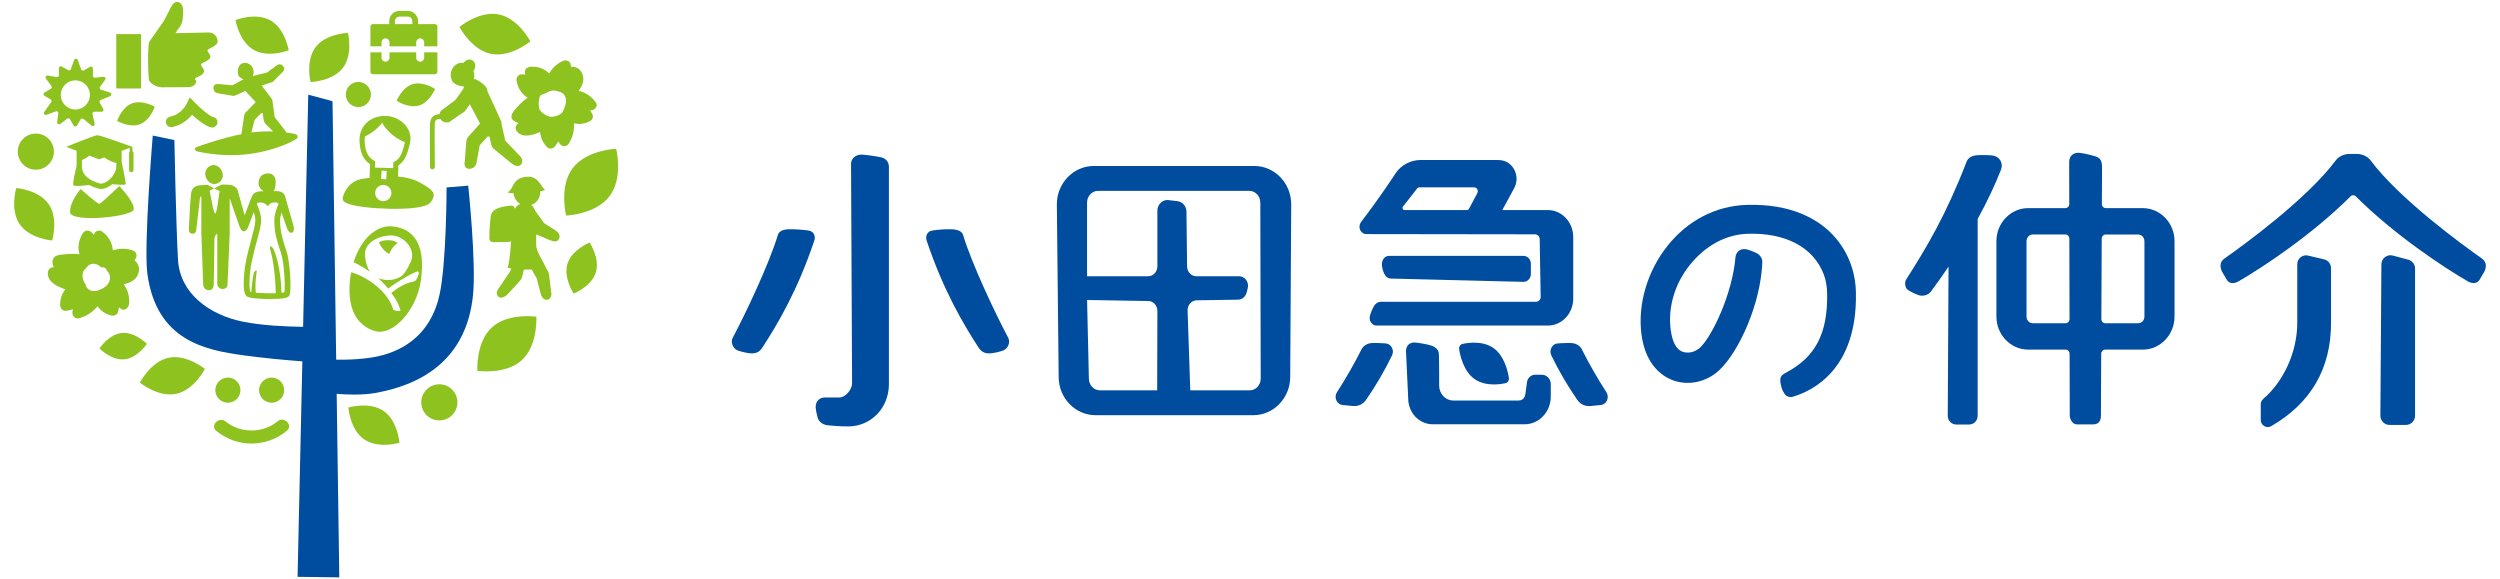
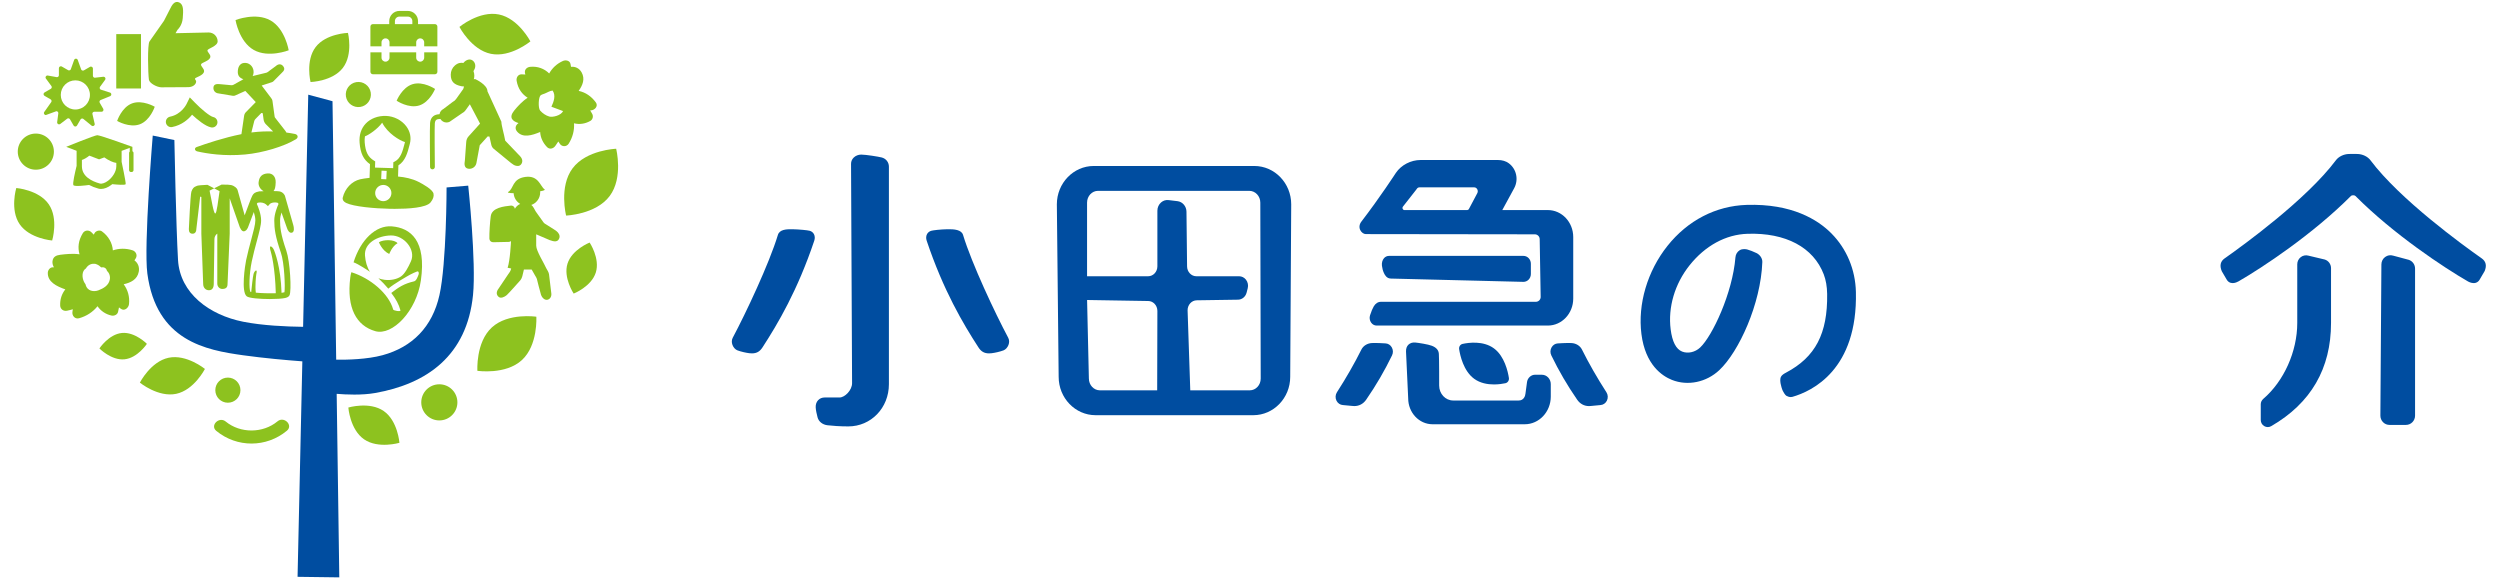
<svg xmlns="http://www.w3.org/2000/svg" viewBox="0 0 388.403 90">
-   <path d="m92.578 15.926c-.696-.967-1.621-1.585-2.676-1.805.616-.868 1.025-1.851.461-2.869-.373-.673-1.023-.944-1.649-.867-.026-.144-.052-.289-.077-.433-.1-.561-.755-.673-1.183-.481-.953.427-1.67 1.114-2.133 1.943-.736-.739-1.796-1.154-2.971-1.03-.513.054-.925.471-.777 1.019l.047.176c-.19-.018-.381-.03-.578-.033-.563-.008-.866.519-.777 1.019.225 1.261.843 2.072 1.709 2.622-.838.543-1.585 1.363-2.101 2.005-.879 1.093-.241 1.646.689 1.929-.022.016-.044.033-.066.049-.44.328-.523.835-.163 1.265.879 1.05 2.343.591 3.588.07.044.862.421 1.684 1.072 2.349.397.406.962.24 1.265-.163.175-.233.334-.47.484-.712.076.11.15.223.222.339.324.524 1.065.516 1.391 0 .627-.993.896-2.079.826-3.164.814.207 1.702.103 2.532-.367.379-.214.505-.729.289-1.102-.103-.177-.205-.353-.308-.53.063-.006.126-.012.189-.019.543-.053 1.088-.666.695-1.212zm-5.097 1.332c-.316.694-1.628.995-2.146.847s-1.04-.495-1.422-.934c-.33-.379-.268-2.152.108-2.376.045-.072.56-.247.573-.246.363-.13.815-.444 1.259-.481s1.498.212 1.814.674c.539.791.168 1.736-.186 2.515z" fill="#8dc21f" />
+   <path d="m92.578 15.926c-.696-.967-1.621-1.585-2.676-1.805.616-.868 1.025-1.851.461-2.869-.373-.673-1.023-.944-1.649-.867-.026-.144-.052-.289-.077-.433-.1-.561-.755-.673-1.183-.481-.953.427-1.67 1.114-2.133 1.943-.736-.739-1.796-1.154-2.971-1.03-.513.054-.925.471-.777 1.019l.047.176c-.19-.018-.381-.03-.578-.033-.563-.008-.866.519-.777 1.019.225 1.261.843 2.072 1.709 2.622-.838.543-1.585 1.363-2.101 2.005-.879 1.093-.241 1.646.689 1.929-.022.016-.044.033-.066.049-.44.328-.523.835-.163 1.265.879 1.05 2.343.591 3.588.07.044.862.421 1.684 1.072 2.349.397.406.962.24 1.265-.163.175-.233.334-.47.484-.712.076.11.15.223.222.339.324.524 1.065.516 1.391 0 .627-.993.896-2.079.826-3.164.814.207 1.702.103 2.532-.367.379-.214.505-.729.289-1.102-.103-.177-.205-.353-.308-.53.063-.006.126-.012.189-.019.543-.053 1.088-.666.695-1.212zm-5.097 1.332c-.316.694-1.628.995-2.146.847s-1.04-.495-1.422-.934c-.33-.379-.268-2.152.108-2.376.045-.072.56-.247.573-.246.363-.13.815-.444 1.259-.481c.539.791.168 1.736-.186 2.515z" fill="#8dc21f" />
  <path d="m20.889 40.455c.07-.112.139-.225.209-.337.296-.478-.001-1.067-.5-1.229-1.042-.339-2.103-.314-3.064.01-.072-1.116-.66-2.203-1.706-2.96-.351-.254-.955-.074-1.145.3-.037.072-.073.145-.11.217-.124-.134-.254-.266-.394-.396-.398-.368-1.027-.305-1.314.169-.707 1.166-.802 2.237-.51 3.282-1.002-.152-2.124-.037-2.986.07-.647.08-1.137.308-1.216 1.025-.035.322.061.635.228.932-.039-.004-.078-.007-.117-.011-.462-.042-.822.418-.837.837-.05 1.44 1.375 2.12 2.723 2.595-.555.685-.841 1.56-.801 2.51.024.572.513.914 1.059.807.311-.061.61-.141.906-.23-.015.12-.033.242-.056.368-.109.609.371 1.213 1.029 1.029 1.168-.326 2.15-.978 2.863-1.867.493.715 1.251 1.246 2.164 1.447.42.093.933-.123 1.029-.584.047-.226.094-.453.142-.679.099.073.198.145.297.218.569.419 1.196-.168 1.259-.722.13-1.143-.183-2.225-.825-3.094 1.09-.246 2.106-.725 2.342-1.946.145-.747-.156-1.389-.669-1.76zm-3.836 3.008c-.18.883-.973 1.341-1.753 1.638-.784.299-1.734.084-1.986-.813-.012-.043-.021-.088-.03-.132-.097-.124-.18-.256-.244-.391-.312-.651-.353-1.655.308-2.065.262-.455.731-.755 1.28-.721.011 0 .02.004.031.005.125-.005.251.022.367.086.262.099.493.268.693.472.381-.081.784.064.895.523.363.349.552.845.439 1.397z" fill="#8dc21f" />
  <path d="m72.741 28.842-3.361.28s0 11.763-1.104 16.717-4.217 8.084-8.838 9.345c-2.411.658-5.552.721-7.208.7l-.571-40.159-3.769-1.015-.8 36.066c-2.626-.032-6.309-.197-9.297-.789-5.262-1.041-9.83-4.404-10.136-9.592-.306-5.187-.566-18.634-.566-18.634l-3.361-.7s-1.415 17.113-.84 21.425c1.4 10.502 9.102 11.903 14.903 12.711 3.24.451 6.728.758 9.178.941l-.742 33.476 6.483.086-.406-28.514c1.438.121 3.901.236 5.958-.126 8.037-1.414 14.27-5.784 15.224-15.223.515-5.095-.745-16.997-.745-16.997z" fill="#004da0" />
  <g fill="#8dc21f">
    <path d="m42.024 3.172c-2.281-1.297-5.434-.057-5.434-.057s.547 3.343 2.828 4.64 5.434.057 5.434.057-.547-3.343-2.828-4.64z" />
    <path d="m64.1 13.078c-1.649.505-2.478 2.571-2.478 2.571s1.844 1.246 3.493.741 2.478-2.571 2.478-2.571-1.844-1.246-3.493-.741z" />
    <path d="m20.508 16.066c-1.614.608-2.31 2.722-2.31 2.722s1.919 1.127 3.533.519 2.31-2.722 2.31-2.722-1.919-1.127-3.533-.519z" />
    <path d="m54.062 5.11s-3.419.096-5.025 2.204-.79 5.43-.79 5.43 3.419-.096 5.025-2.204.79-5.43.79-5.43z" />
    <path d="m22.822 53.42s-1.849-1.886-3.886-1.689-3.49 2.403-3.49 2.403 1.849 1.886 3.886 1.689 3.49-2.403 3.49-2.403z" />
    <path d="m26.194 55.58c-2.791.588-4.463 3.867-4.463 3.867s2.852 2.326 5.643 1.739c2.791-.588 4.463-3.867 4.463-3.867s-2.852-2.326-5.643-1.739z" />
    <path d="m77.515 2.248c-3.044-.621-6.136 1.933-6.136 1.933s1.844 3.561 4.888 4.182 6.136-1.933 6.136-1.933-1.844-3.561-4.888-4.182z" />
    <path d="m7.578 31.741c-1.54-2.252-5.05-2.53-5.05-2.53s-1.013 3.372.527 5.624 5.05 2.53 5.05 2.53 1.013-3.372-.527-5.624z" />
    <circle cx="5.567" cy="23.558" r="2.807" />
    <path d="m88.168 40.96c-.685 2.189.959 4.652.959 4.652s2.754-1.087 3.439-3.276-.959-4.652-.959-4.652-2.754 1.087-3.439 3.276z" />
    <path d="m76.416 50.868c-2.528 2.32-2.247 6.741-2.247 6.741s4.38.658 6.909-1.662c2.528-2.32 2.247-6.741 2.247-6.741s-4.38-.658-6.909 1.662z" />
    <path d="m59.608 63.854c-2.192-1.514-5.489-.54-5.489-.54s.256 3.429 2.448 4.942c2.192 1.514 5.489.54 5.489.54s-.256-3.428-2.448-4.942z" />
    <path d="m95.726 23.111s-4.619.167-6.766 3.034c-2.147 2.866-1.008 7.346-1.008 7.346s4.619-.167 6.766-3.034c2.147-2.866 1.008-7.346 1.008-7.346z" />
    <circle cx="68.255" cy="62.51" r="2.807" />
    <path d="m33.603 66.943c3.207 2.634 7.78 2.625 10.972-.029 1.021-.849-.444-2.3-1.457-1.457-2.268 1.886-5.775 1.903-8.057.029-1.017-.835-2.483.615-1.457 1.457z" />
    <circle cx="35.403" cy="60.615" r="1.952" />
-     <circle cx="42.213" cy="60.615" r="1.952" transform="matrix(.987 -.16 .16 .987 -9.164 7.544)" />
    <circle cx="55.681" cy="14.675" r="1.952" transform="matrix(.987 -.16 .16 .987 -1.632 9.109)" />
-     <path d="m12.525 29.376s2.598 2.312 2.901 2.283 3.103-2.753 3.103-2.753 2.341 2.393 2.246 3.601-9.751 2.116-9.874.489 1.624-3.62 1.624-3.62z" />
    <path d="m20.575 23.497-.008-.685s-5.046-1.815-5.452-1.808-4.829 1.808-4.829 1.808l1.616.616v2.343c-.225.908-.655 2.757-.499 2.992.175.263 1.891.048 2.436-.028.42.226.904.416 1.45.567.129.036.265.053.406.053.499 0 1.063-.218 1.603-.63.047-.036.089-.076.134-.114.746.076 2.051.182 2.093-.004.059-.261-.631-3.465-.631-3.465v-1.701l1.262-.475v.577c-.061.054-.102.131-.102.219v2.669c0 .163.133.296.296.296h.098c.163 0 .296-.133.296-.296v-2.669c0-.118-.071-.218-.171-.266zm-2.503 2.324c0 .886-.639 1.769-1.272 2.251-.473.36-.967.528-1.292.438-1.27-.351-2.783-1.102-2.783-2.689v-.97c.326-.108.743-.332 1.152-.671l1.518.578.809-.305c.716.512 1.413.799 1.858.855h.01v.511z" />
    <path d="m45.793 20.807c-.367-.073-.806-.149-1.301-.214-.033-.076-.072-.151-.125-.218l-1.627-2.088c-.039-.05-.065-.11-.073-.174l-.333-2.409c-.028-.202-.116-.377-.24-.512l-1.44-1.905 1.596-.519c.09-.029.171-.079.237-.146l1.332-1.343c.368-.338.471-.629.156-1.017-.316-.388-.767-.328-1.135.01l-1.264.932c-.063.047-.135.08-.212.099l-2.111.512c.079-.153.129-.329.143-.523.056-.786-.499-1.466-1.239-1.519-.741-.053-1.152.444-1.208 1.23-.052.726.234 1.083.864 1.306l-1.522.855c-.109.061-.233.087-.357.075-.437-.043-1.503-.147-1.857-.172-.45-.031-.875.015-.918.523-.044.512.312.883.795.925l2.225.37c.118.02.239.004.348-.045l1.587-.713 1.623 1.733-1.537 1.568c-.147.15-.242.346-.272.559 0 0-.406 2.736-.419 2.854-2.689.533-5.494 1.476-6.954 2.002-.396.143-.331.581.102.68 1.442.331 4.153.778 7.419.478 2.783-.255 6.069-1.253 7.905-2.372.406-.248.336-.719-.187-.824zm-6.606-.241c-.043.005-.088.013-.132.019l.44-1.758c.032-.127.097-.244.189-.337l.922-.94c.067.016.133.032.21.037l.002.003.136.988c.038.278.164.534.356.727l1.117 1.119c-.983-.033-2.077-.003-3.24.143z" />
    <path d="m32.962 19.808c-.053 0-.108-.005-.162-.016-.903-.181-2.137-1.205-2.958-1.973-.575.71-1.577 1.615-3.093 1.918-.444.089-.878-.2-.967-.645s.2-.878.645-.967c1.743-.349 2.512-1.879 2.544-1.944l.515-1.051.816.837c.956.988 2.317 2.113 2.821 2.213.445.089.734.522.645.967-.078.391-.421.661-.805.661z" />
-     <path d="m33.313 28.59c.786 0 1.364-.777 1.298-1.438-.081-.806-.624-1.41-1.298-1.5-.779-.105-1.499.662-1.423 1.469.067.716.637 1.469 1.423 1.469z" />
    <path d="m45.559 34.947-1.288-4.512c-.016-.083-.27-.603-.876-.705-.177-.03-.517-.042-.908-.044.21-.195.323-.584.343-1.367.021-.811-.433-1.418-1.218-1.376-.889.047-1.331.478-1.436 1.376-.067.573.291 1.12.786 1.389-.392.011-.672.022-.672.022-.702.141-.866.287-1.085.657-.132.223-.735 1.825-1.194 3.065l-1.108-3.954c-.066-.235-.449-.612-.989-.746-.202-.05-.595-.075-1.499-.076-.017 0-.033.013-.05.033l-1.095.551.84.44c-.215 1.325-.416 3.466-.671 3.47-.267.005-.592-2.249-.882-3.552l.713-.359-.999-.523v.004c-.015-.014-.03-.024-.044-.024-.776.031-1.408.081-1.601.146-.582.198-.738.48-.894.923s-.392 5.823-.392 5.823c0 .435.166.703.587.703s.585-.371.585-.806l.585-4.955.184.048v5.696l.284 7.833c0 .549.365.967.898.967s.745-.436.745-.985l.105-6.973c.005-.339.172-.654.446-.841v7.778c0 .44.336.818.762.82.539.003.829-.213.829-.765l.335-7.833v-5.48l1.443 4.128c.127.453.442 1.126.844.983.202-.072.349-.201.43-.368.071-.091.127-.208.17-.347l.858-2.267c.128.404.239.878.239 1.308 0 .602-.301 1.72-.649 3.015-.259.963-.553 2.054-.785 3.165-.163.779-.803 4.887.089 5.603.365.293 2.056.428 3.592.428.99 0 1.915-.056 2.379-.162.251-.057.556-.157.683-.422.342-.716.082-5.263-.499-6.94-.896-2.586-.97-3.693-.97-4.687 0-.405.099-.848.217-1.237l.855 2.415c.122.398.405.842.791.716s.306-.801.185-1.199zm-1.925 4.286c.552 1.594.69 5.42.557 6.175-.103.035-.258.064-.45.087-.126-4.105-1.07-6.379-1.166-6.628-.099-.255-.381-.657-.572-.57-.112.051-.046.458.053.76.097.296.687 2.517.791 6.499-.989.033-2.255-.006-3.104-.086-.138-1.066.035-2.631.074-2.833.041-.217.134-.578-.01-.609-.133-.028-.341.264-.413.526-.12.441-.292 2.097-.363 2.816-.053-.012-.099-.025-.134-.037-.216-.43-.209-2.676.218-4.716.227-1.086.517-2.164.773-3.115.38-1.412.68-2.527.68-3.248 0-1.038-.491-2.197-.66-2.566l.06-.158c.043-.019.098-.039.178-.054.392-.074.907.04 1.149.252l.335.294.296-.334c.127-.143.511-.268.933-.231.158.014.269.047.344.078l.061.173c-.177.389-.651 1.525-.651 2.546 0 1.291.167 2.52 1.019 4.981z" />
    <path d="m23.223 6.445 2.25-3.208.919-1.792c.325-.695.756-1.389 1.45-1.065.694.325.645 1.249.553 2.438-.091 1.188-.825 1.823-.825 1.823l-.295.518 5.135-.113h.016c.76 0 1.38.611 1.388 1.373.009.767-1.556 1.118-1.58 1.406s.456.577.45.967c-.011.674-1.38.9-1.446 1.21s.509.652.467 1.086c-.061.638-1.352.942-1.404 1.105s.172.282.174.445c.005.495-.543.899-1.225.903 0 0-4.159.025-4.162.025-.677 0-1.869-.618-1.953-1.189-.14-.947-.243-5.464.088-5.93z" />
    <path d="m18.062 5.3h3.843v8.447h-3.843z" />
    <path d="m17.145 14.401-1.506-.482c-.145-.084-.195-.27-.111-.415l.821-1.128c.117-.203-.029-.456-.263-.456l-1.347.156c-.168 0-.304-.136-.304-.304v-1.123c0-.234-.253-.38-.456-.263l-.941.543c-.145.084-.331.034-.415-.111l-.561-1.553c-.117-.203-.409-.203-.526 0l-.543 1.521c-.084.145-.27.195-.415.111l-.973-.561c-.203-.117-.456.029-.456.263v1.087c0 .168-.136.304-.304.304l-1.466-.265c-.234 0-.38.253-.263.456l.886 1.206c.084.145.034.331-.111.415l-.973.561c-.203.117-.203.409 0 .526l.941.543c.145.084.195.27.111.415l-1.108 1.57c-.117.203.029.456.263.456l1.634-.597c.168 0 .304.136.304.304l-.187 1.441c0 .234.253.38.456.263l1.128-.861c.145-.084.331-.034.415.111l.562.973c.117.203.409.203.526 0l.543-.941c.084-.145.27-.195.415-.111l1.344 1.093c.203.117.456-.029.456-.263l-.372-1.618c0-.168.136-.304.304-.304h1.123c.234 0 .38-.253.263-.456l-.543-.941c-.084-.145-.034-.331.111-.415l1.537-.623c.203-.117.203-.409 0-.526zm-5.438 2.612c-1.251 0-2.265-1.014-2.265-2.265s1.014-2.265 2.265-2.265 2.265 1.014 2.265 2.265-1.014 2.265-2.265 2.265z" />
    <path d="m80.804 24.271-2.312-2.419c-.187-1.055-.598-2.369-.598-2.949l-2.162-4.718c0-1.044-1.898-1.898-1.898-1.898-.076 0-.15.006-.224.015.053-.169.082-.352.082-.546 0-.252-.049-.493-.134-.715.037-.064.076-.132.12-.208.237-.407.218-.932-.09-1.289-.477-.553-1.21-.268-1.595.236-.394-.06-.814-.043-1.323.396-.411.355-.641.879-.641 1.421 0 1.104.535 1.567 1.663 1.8.137.028.271.041.4.039-.053.123-.094.253-.12.387l-1.123 1.573c-.135.189-.315.341-.523.443l-1.441 1.091c-.334.163-.546.472-.603.813-.413.016-.737.119-.979.315-.282.228-.441.565-.488 1.029-.067.674-.005 6.603-.002 6.855.002.204.168.367.371.367h.004c.205-.002.369-.17.367-.375-.018-1.706-.054-6.248-.002-6.774.034-.343.14-.465.216-.527.129-.105.351-.156.649-.154.203.348.571.551.954.551.163 0 .329-.036.485-.113l1.946-1.339c.207-.101.386-.253.52-.441l.672-.942 1.584 3.01-1.778 1.971c-.215.238-.344.541-.367.86l-.21 2.879c-.112.601-.098 1.179.503 1.291.069.013.137.019.204.019.523 0 .988-.372 1.087-.904l.514-2.758 1.235-1.37c.085.013.174.022.272.022l.003.003.289 1.29c.054.243.189.46.381.618l2.68 2.194c.302.229.513.387.8.438.277.049.524.046.722-.174.329-.364.309-.874-.113-1.316z" />
    <path d="m86.455 35.906c-.322-.251-1.589-1.013-1.725-1.106s-.206-.134-.278-.235c-.279-.392-1.013-1.423-1.199-1.679-.177-.243-.361-.796-.713-1.041.806-.282 1.385-1.046 1.385-1.948 0-.059-.004-.118-.009-.176.537-.094.842-.201.682-.309-.656-.443-.918-2.211-2.982-1.926s-1.799 1.834-2.638 2.318c-.235.136.155.199.823.211.04.711.437 1.326 1.018 1.665-.349.155-.639.419-.826.749-.043-.301-.314-.523-.626-.488-1.029.116-2.946.297-3.123 1.65-.127.966-.235 2.568-.212 3.485.008.315.268.563.584.557l2.434-.053c.129-.003.247-.05.341-.125 0 0-.134 3.036-.526 4.146l.555.108-.054.189c-.053.224-.276.531-.416.714l-1.494 2.227c-.351.454-.406.961.05 1.308.324.247.894-.009 1.229-.304s2.121-2.32 2.121-2.32c.141-.182.241-.392.295-.617l.246-1.032h1.205l.55.967c.086.151.203.3.256.487 0 0 .536 2.17.654 2.504.118.335.517.853 1.004.736.417-.101.677-.542.577-1.08l-.346-2.88c-.032-.171-.092-.335-.178-.487l-.241-.424c-.315-.746-1.573-2.71-1.573-3.534v-1.759l2.095.899c.708.266 1.289.34 1.503-.322.136-.42-.125-.823-.447-1.074z" />
    <path d="m65.902 8.958c0 .343-.278.621-.621.621s-.621-.278-.621-.621v-.828h-4.147v.828c0 .343-.278.621-.621.621s-.621-.278-.621-.621v-.828h-1.724v3.02c0 .214.173.387.387.387h9.631c.214 0 .387-.173.387-.387v-3.02h-2.049v.828z" />
    <path d="m67.565 3.746h-2.62v-.467c0-.873-.71-1.583-1.583-1.583h-1.308c-.873 0-1.583.71-1.583 1.583v.467h-2.537c-.214 0-.387.173-.387.387v3.064h1.724v-.616c0-.343.278-.621.621-.621s.621.278.621.621v.616h4.147v-.616c0-.343.278-.621.621-.621s.621.278.621.621v.616h2.049v-3.064c0-.214-.173-.387-.387-.387zm-6.212-.467c0-.386.314-.701.701-.701h1.308c.386 0 .701.314.701.701v.467h-2.709v-.467z" />
    <path d="m60.881 35.168c-2.501-.206-4.866 2.103-5.953 5.587.772.267 2.35 1.335 2.548 1.478-.447-.693-.702-1.571-.772-2.532-.145-1.982 2.032-3.08 4.019-3.12 2.046-.041 3.933 2.206 3.12 4.019-.438.978-.953 1.935-1.537 2.343s-1.541.656-2.547.53c-.348-.044-.669-.127-.969-.239.272.255.536.516.79.782l.012.012c.256.27.503.543.737.821.833-.749 3.158-2.054 3.365-2.168.269-.148.909-.444 1.111-.508.242-.076.315.254.223.491-.105.272-.33.96-.689 1.044-1.567.366-2.376.894-3.551 1.806.742.971 1.167 1.757 1.426 2.703.067.245-1.079.054-1.13-.131-.68-2.487-3.56-4.877-6.493-5.796-.111.471-.109.319-.172.823-.598 4.752.962 7.499 3.886 8.336 2.66.76 6.407-3.14 7.083-7.882.881-6.175-1.576-8.158-4.507-8.399z" />
    <path d="m58.868 37.636c.704-.451 2.43-.449 2.895.149-.867.488-1.29 1.672-1.29 1.672-1.115-.516-1.605-1.821-1.605-1.821z" />
    <path d="m67.352 30.087c-.134-.651-1.636-1.488-2.375-1.857-.93-.465-2.076-.718-3.137-.802l.015-.483.038-1.253c1.09-.68 1.436-2.02 1.717-3.109l.065-.249c.247-.939.05-1.902-.555-2.713-.714-.956-1.924-1.573-3.157-1.611-1.24-.037-2.385.394-3.138 1.186-.723.76-1.054 1.793-.957 2.988.132 1.64.604 2.621 1.613 3.321l-.016.511-.049 1.615c-.579.065-1.104.141-1.462.224-1.3.303-2.362 1.42-2.705 2.845-.046.19-.035.553.552.839 1.138.555 4.326.856 6.807.901.231.004.481.007.744.007 2.043 0 4.872-.16 5.543-1.004.393-.495.543-.937.457-1.353zm-7.842 1.167c-.697-.021-1.244-.603-1.223-1.3s.603-1.244 1.3-1.223 1.244.603 1.223 1.3-.603 1.244-1.3 1.223zm-.29-3.433.059-1.308.796.036-.059 1.308zm2.103-2.723-.212.106-.028.919-1.411-.043-1.411-.043.029-.964-.196-.121c-.924-.571-1.313-1.34-1.434-2.835-.027-.332-.011-.646.04-.94.554-.182 1.95-1.108 2.676-2.119.827 1.657 2.736 2.787 3.54 3.013-.005.019-.007.039-.012.058l-.066.253c-.272 1.053-.58 2.247-1.515 2.716z" />
  </g>
  <path d="m227.232 53.428c-.361.078-.598.439-.539.82.15.976.675 3.377 2.326 4.593.945.696 2.1.887 3.087.887.741 0 1.387-.108 1.777-.192.362-.078.599-.438.54-.82-.15-.976-.675-3.377-2.326-4.593-1.654-1.218-3.953-.892-4.864-.695z" fill="#004da0" />
  <path d="m136.969 24.461c-.535-.134-2.435-.435-3.161-.443h-.018c-.433 0-.868.175-1.166.471-.266.265-.406.602-.404.976l.16 34.066c0 1.103-1.133 2.224-1.947 2.224h-2.328c-.388.001-.741.147-.994.411-.266.277-.403.671-.385 1.109.02.46.159 1.045.289 1.558.165.653.762 1.138 1.52 1.234.708.09 1.99.181 3.259.181 3.537 0 6.307-2.88 6.307-6.557v-33.795c0-.689-.454-1.265-1.13-1.435z" fill="#004da0" />
  <path d="m194.872 25.787h-24.945c-3.162 0-5.733 2.673-5.733 5.96l.281 26.8c0 3.285 2.572 5.958 5.733 5.958h24.508c3.162 0 5.733-2.673 5.733-5.957l.155-26.803c0-3.285-2.572-5.958-5.733-5.958zm-8.952 20.869 6.426-.097c.618-.009 1.163-.456 1.325-1.087l.177-.688c.119-.461.019-.957-.267-1.326-.266-.343-.659-.539-1.078-.539h-6.642c-.782 0-1.425-.683-1.435-1.522l-.094-8.515c-.009-.815-.591-1.513-1.357-1.623l-1.387-.168c-.438-.065-.861.065-1.201.359-.365.316-.575.784-.575 1.284v8.644c0 .85-.644 1.541-1.435 1.541h-9.476s-.01 0-.014 0v-11.444c0-1.006.763-1.825 1.702-1.825h23.504c.943 0 1.71.822 1.71 1.834l.062 27.334c0 1.007-.763 1.825-1.702 1.825h-9.241l-.417-12.426c-.01-.849.625-1.548 1.415-1.561zm-6.107 1.65-.032 12.336h-8.903c-.942 0-1.709-.822-1.709-1.837l-.278-12.197 9.467.157h.02c.361 0 .704.143.97.405.296.291.465.705.465 1.135z" fill="#004da0" />
  <path d="m212.199 36.369 26.26.036c.406 0 .741.331.748.737l.153 8.984c.003.202-.073.393-.215.538-.142.144-.332.224-.534.224h-24.064c-.46 0-.861.259-1.13.73-.196.343-.344.701-.566 1.369-.127.38-.058.819.179 1.147.204.283.51.445.84.445h26.61c2.172 0 3.939-1.88 3.939-4.191v-9.561c0-2.311-1.767-4.191-3.939-4.191h-7.084l1.843-3.387c.727-1.336.365-3.009-.844-3.893-.445-.325-1.022-.497-1.668-.497h-12.029c-1.508 0-3.01.783-3.83 1.997-.024.038-2.464 3.794-5.366 7.576-.317.413-.378.894-.169 1.319.18.364.536.619.866.619zm5.767-4.275 2.06-2.626.093-.132c.092-.143.244-.229.404-.229h8.507c.191 0 .361.1.466.274.117.195.123.431.017.632l-1.304 2.46c-.053.101-.152.163-.257.163h-9.762c-.112 0-.209-.064-.262-.173-.047-.096-.062-.244.037-.369z" fill="#004da0" />
  <path d="m216.08 43.278 20.575.512h.029c.29 0 .567-.114.781-.322.236-.231.372-.558.372-.897v-1.597c0-.673-.517-1.22-1.153-1.22h-20.872c-.31 0-.582.122-.788.353-.258.29-.379.732-.325 1.182.049.41.153.79.31 1.132.164.36.454.841 1.071.857z" fill="#004da0" />
  <path d="m284.544 36.275c-2.129-2.148-6.149-4.661-13.191-4.442-4.782.153-9.148 2.414-12.294 6.366-3.119 3.921-4.632 9.04-4.046 13.693.604 4.8 3.23 6.528 4.742 7.131 2.453.974 5.344.377 7.365-1.524 3.034-2.856 6.441-10.283 6.677-16.787.023-.64-.444-1.169-.889-1.388-.434-.215-1.139-.49-1.452-.567-.165-.041-.741-.153-1.177.119-.382.239-.622.641-.659 1.104-.45 5.559-3.587 12.227-5.483 14.011-.775.731-1.9.985-2.8.629-.942-.376-1.542-1.539-1.781-3.455-.433-3.432.636-7.055 2.932-9.941 2.431-3.054 5.628-4.795 9.001-4.902 5.941-.196 10.244 2.099 11.851 6.301.334.873.512 1.897.529 3.045.089 6.156-1.823 9.813-6.393 12.227-.313.164-.621.352-.766.611-.191.341-.119.792-.072 1.09.04.247.2.836.324 1.094.051.108.324.654.599.816.199.116.434.18.662.18.09 0 .177-.011.25-.032 3.062-.877 10.151-4.222 9.862-16.307-.083-3.465-1.429-6.686-3.792-9.071z" fill="#004da0" />
-   <path d="m332.903 32.334h-5.761c-.15 0-.292-.061-.402-.171-.121-.122-.19-.294-.189-.473l.024-5.555c0-1.082-.155-1.581-1.114-1.87-.281-.085-1.494-.419-2.297-.512-.518-.06-.952.05-1.253.317-.289.258-.442.656-.442 1.152l.014 6.47c0 .179-.069.351-.19.473-.109.11-.252.17-.401.17h-5.791c-2.722 0-4.937 2.305-4.937 5.138v11.707c0 2.833 2.215 5.138 4.937 5.138h5.843c.325 0 .591.287.591.64l.022 9.638c0 .368.336 1.337 1.094 1.337h2.552c.448 0 1.199-.174 1.199-1.336l.043-9.64c.002-.352.268-.638.592-.638h5.865c2.722 0 4.936-2.305 4.936-5.138v-11.707c0-2.833-2.214-5.138-4.936-5.138zm.258 5.138v11.707c0 .574-.433 1.04-.965 1.04h-5.134c-.15 0-.292-.061-.402-.171-.121-.122-.191-.294-.19-.473l.055-12.504c.001-.352.266-.638.591-.638h5.079c.532 0 .965.466.965 1.039zm-11.637 12.104c0 .179-.069.351-.19.472-.109.11-.252.17-.401.17h-5.124c-.532 0-.965-.466-.965-1.04v-11.707c0-.573.433-1.04.965-1.04h5.096c.325 0 .59.287.591.639l.028 12.505z" fill="#004da0" />
  <path d="m374.204 40.36-2.408-.645c-.426-.132-.875-.054-1.233.209-.37.271-.583.692-.586 1.155l-.157 23.489c-.002.391.147.756.419 1.031.266.268.619.415.993.415h2.565c.778 0 1.411-.644 1.411-1.436v-22.844c0-.638-.403-1.19-1.003-1.375z" fill="#004da0" />
-   <path d="m310.767 24.905c-.27-.434-.734-.711-1.274-.76-.662-.06-2.034-.089-2.597.001-.689.11-1.164.455-1.373.998-3.219 8.345-6.279 13.417-9.392 18.298-.248.39-.207 1.291.311 1.623.47.301 1.139.621 1.666.796.562.189 1.415.052 1.881-.571.9-1.2 1.819-2.498 2.739-3.866l-.124 23.176c-.002.365.136.707.391.964.248.25.577.387.925.387h2.018c.726 0 1.317-.602 1.317-1.342v-30.597c1.489-2.716 2.71-5.296 3.629-7.669.19-.49.146-1.015-.118-1.439z" fill="#004da0" />
  <path d="m361.151 40.315-2.504-.596c-.41-.117-.844-.037-1.187.222-.353.266-.555.675-.555 1.121v9.118c0 4.42-2.073 9.049-5.282 11.793-.247.212-.389.517-.389.837v2.438c0 .402.206.76.551.959.169.097.353.146.537.146s.367-.048.535-.145c6.168-3.564 9.295-8.956 9.295-16.027v-8.523c0-.623-.411-1.175-1.001-1.343z" fill="#004da0" />
  <path d="m239.555 58.221h-1.09c-.591 0-1.139.503-1.224 1.122l-.247 1.834c-.028.361-.279 1.045-1.034 1.045h-10.197c-1.198 0-2.173-1.044-2.173-2.327 0-.168.012-4.114-.048-4.929-.04-.571-.397-.979-1.09-1.249-.583-.228-2.082-.457-2.594-.505-.391-.037-.777.086-1.033.326-.265.248-.398.619-.384 1.075l.337 7.274c0 2.22 1.698 4.026 3.785 4.026h14.325c2.23 0 4.043-1.93 4.043-4.302v-1.932c0-.804-.618-1.458-1.376-1.458z" fill="#004da0" />
  <path d="m215.262 53.351c-.06-.005-1.476-.096-2.128-.055-.712.042-1.334.426-1.623 1.004-1.101 2.201-2.345 4.374-3.805 6.645-.252.393-.277.897-.065 1.316.2.393.572.644.99.67l1.428.135c.117.016.233.023.346.023.753 0 1.4-.344 1.847-.992 1.537-2.227 2.851-4.48 4.018-6.886.195-.402.177-.872-.049-1.257-.21-.359-.559-.578-.959-.603z" fill="#004da0" />
  <path d="m385.558 40.14c-2.901-2.037-12.721-9.156-17.284-15.246-.424-.566-1.209-.947-2.001-.972-.231-.007-.46-.01-.68-.008-.225-.003-.452 0-.682.008-.792.025-1.578.406-2.001.972-4.565 6.091-14.384 13.209-17.285 15.246-.655.46-.811 1.121-.448 1.994l.738 1.26c.154.285.372.469.649.548.102.029.206.041.307.041.385 0 .741-.176.898-.266 3.705-2.132 11.553-7.326 17.472-13.27.078-.078.183-.111.351-.111s.273.034.351.111c5.919 5.945 13.768 11.138 17.472 13.27.199.114.713.365 1.205.225.277-.079.495-.263.644-.54l.759-1.3c.348-.843.192-1.503-.463-1.963z" fill="#004da0" />
  <path d="m125.787 35.853c-.321-.089-1.646-.219-2.677-.239-.955-.017-2 .034-2.259.894-1.337 4.422-4.972 12.137-7.008 15.959-.177.332-.194.73-.046 1.121.151.399.447.723.774.845.563.212 1.348.382 1.833.441.148.018.287.027.419.027.73 0 1.22-.283 1.634-.92 2.393-3.681 5.469-8.892 8.048-16.58.124-.369.106-.734-.05-1.027-.138-.259-.368-.439-.666-.522z" fill="#004da0" />
  <path d="m245.772 54.3c-.289-.578-.911-.963-1.623-1.004-.653-.039-2.068.051-2.128.055-.399.024-.748.244-.959.603-.225.385-.243.855-.049 1.257 1.168 2.409 2.482 4.661 4.018 6.886.447.648 1.095.993 1.844.993.112 0 .226-.008.343-.023l1.428-.136c.424-.025.796-.276.996-.67.212-.419.187-.923-.065-1.316-1.46-2.27-2.705-4.444-3.805-6.645z" fill="#004da0" />
  <path d="m149.625 36.508c-.249-.824-1.371-.915-2.429-.894-1.079.021-2.206.155-2.508.239-.298.083-.528.263-.666.522-.156.293-.174.658-.05 1.027 2.578 7.687 5.655 12.899 8.047 16.58.414.637.904.92 1.635.92.132 0 .271-.009.419-.027.485-.059 1.269-.229 1.832-.441.326-.123.623-.447.774-.846.148-.39.131-.788-.046-1.12-2.036-3.821-5.671-11.535-7.009-15.959z" fill="#004da0" />
</svg>